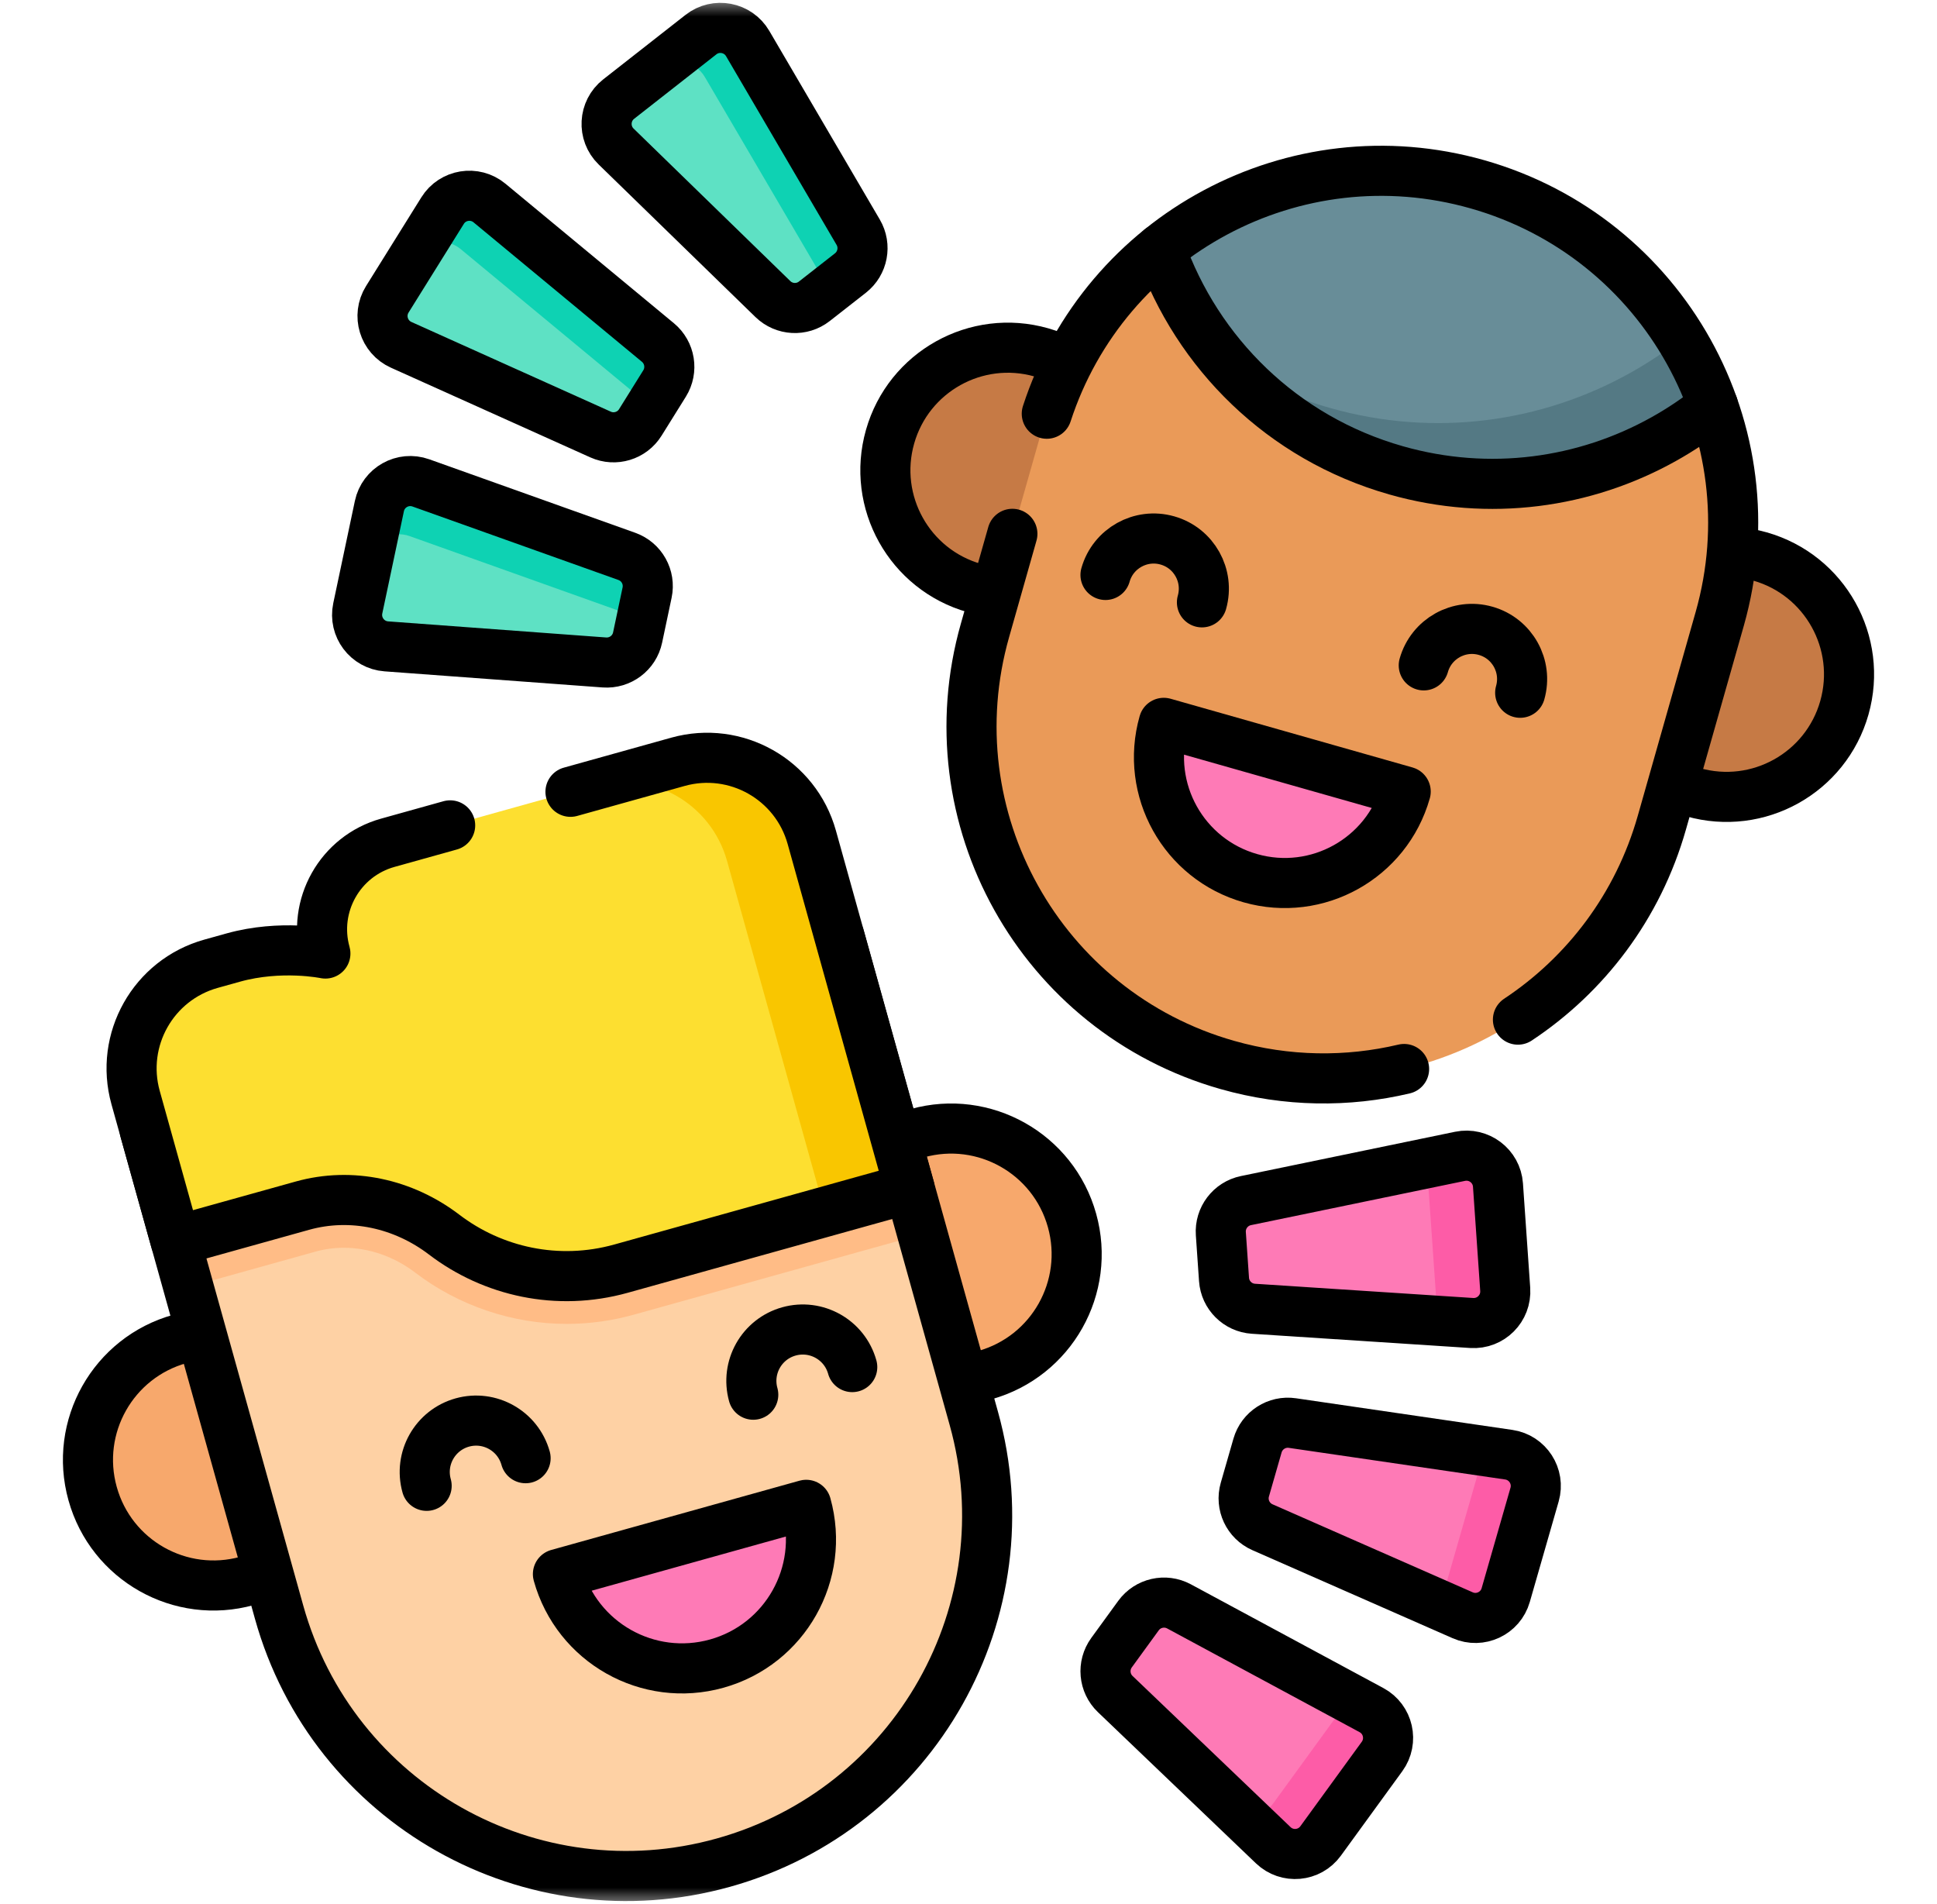
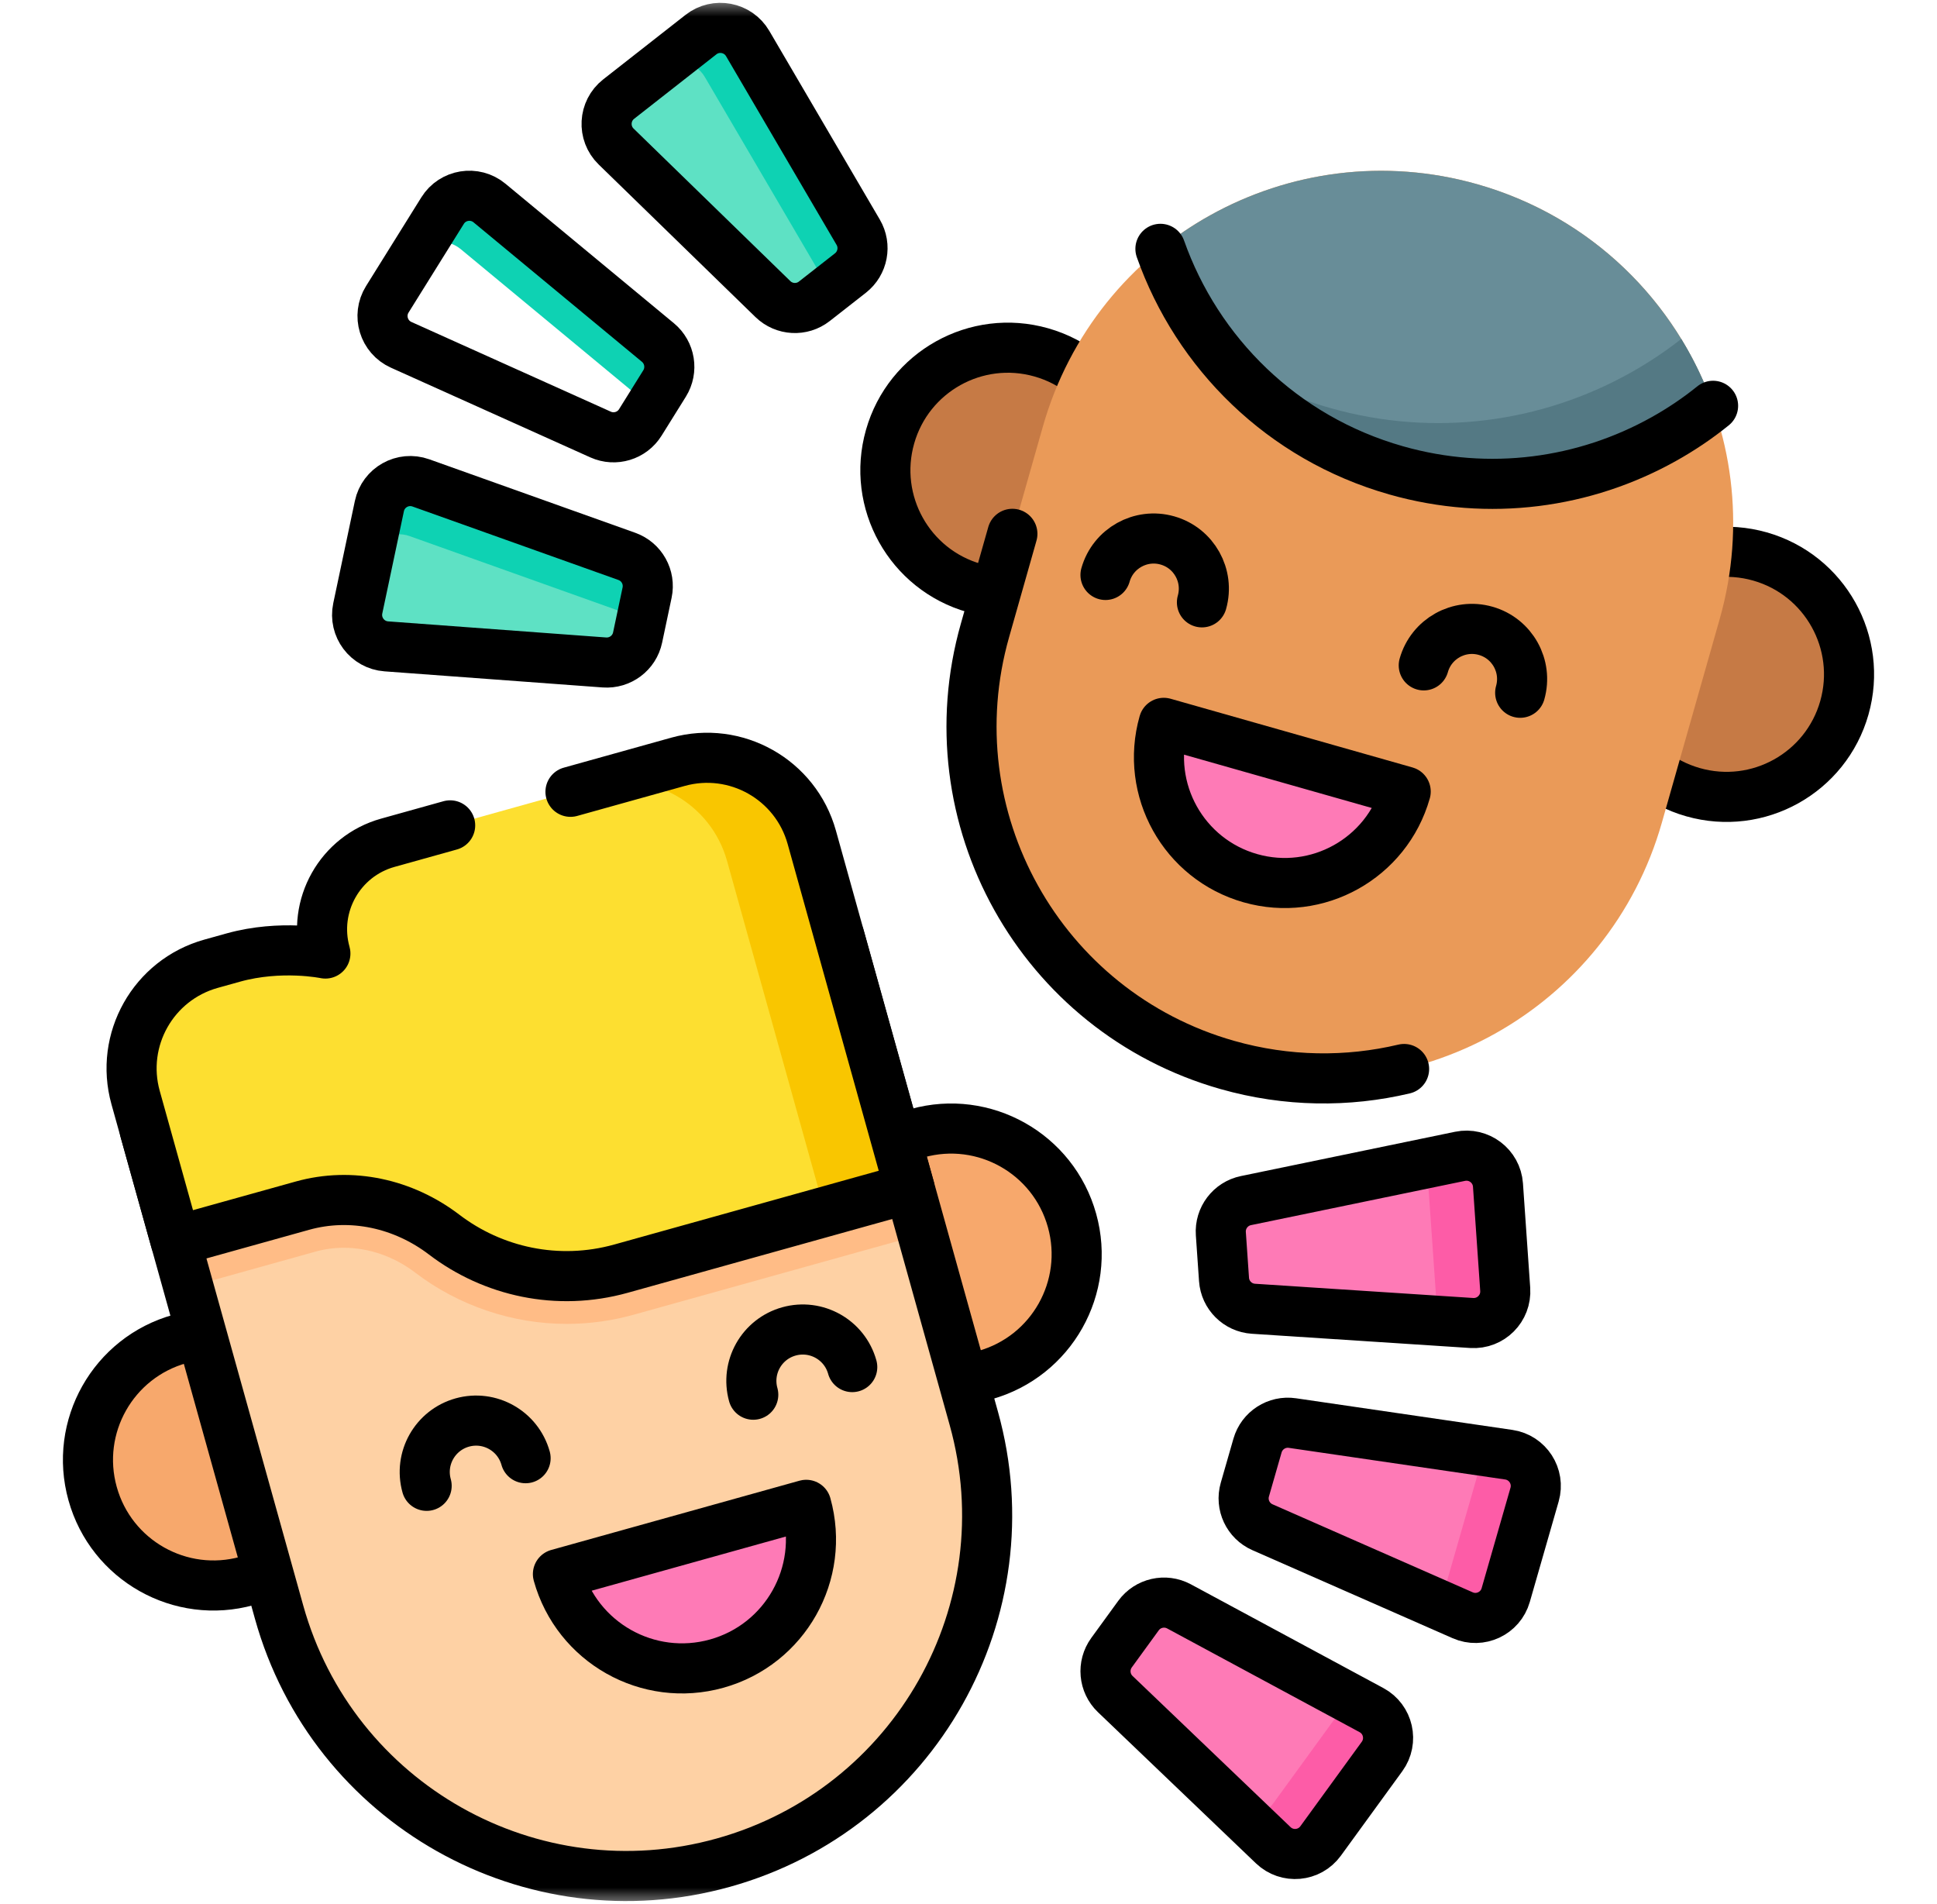
<svg xmlns="http://www.w3.org/2000/svg" width="58" height="57" viewBox="0 0 58 57" fill="none">
  <mask id="mask0_271_128" style="mask-type:luminance" maskUnits="userSpaceOnUse" x="0" y="0" width="58" height="57">
    <path d="M0.5 3.8147e-06H57.5V57H0.5V3.8147e-06Z" fill="white" />
  </mask>
  <g mask="url(#mask0_271_128)">
    <path d="M10.015 42.697C10.573 44.697 9.404 46.77 7.404 47.328C5.404 47.886 3.33 46.717 2.773 44.717C2.215 42.717 3.384 40.644 5.384 40.086C7.384 39.528 9.458 40.697 10.015 42.697Z" fill="#F7A86C" />
    <path d="M10.015 42.697C10.573 44.697 9.404 46.77 7.404 47.328C5.404 47.886 3.33 46.717 2.773 44.717C2.215 42.717 3.384 40.644 5.384 40.086C7.384 39.528 9.458 40.697 10.015 42.697Z" stroke="black" stroke-width="1.5" stroke-miterlimit="10" stroke-linecap="round" stroke-linejoin="round" />
    <path d="M32.1 36.538C32.658 38.538 31.489 40.611 29.489 41.169C27.489 41.727 25.416 40.557 24.858 38.557C24.3 36.557 25.469 34.484 27.469 33.926C29.469 33.368 31.543 34.538 32.1 36.538Z" fill="#F7A86C" />
    <path d="M32.1 36.538C32.658 38.538 31.489 40.611 29.489 41.169C27.489 41.727 25.416 40.557 24.858 38.557C24.3 36.557 25.469 34.484 27.469 33.926C29.469 33.368 31.543 34.538 32.1 36.538Z" stroke="black" stroke-width="1.5" stroke-miterlimit="10" stroke-linecap="round" stroke-linejoin="round" />
    <path d="M28.162 50.667C26.807 53.075 24.531 54.965 21.657 55.766C15.914 57.367 9.959 54.009 8.357 48.265L5.643 38.532L4.333 33.835L25.134 28.034L27.621 36.949L29.158 42.463C29.959 45.335 29.521 48.261 28.162 50.667Z" fill="#FED1A4" />
    <path d="M27.621 36.949L18.979 39.359C18.321 39.543 17.645 39.635 16.967 39.635C15.34 39.635 13.73 39.09 12.431 38.099C11.803 37.619 11.045 37.356 10.298 37.356C10.006 37.356 9.717 37.395 9.437 37.474L5.643 38.532L4.333 33.835L25.134 28.034L27.621 36.949Z" fill="#FFBC86" />
    <path d="M8.357 48.265C9.959 54.009 15.914 57.367 21.658 55.765C27.403 54.163 30.761 48.207 29.159 42.463L25.134 28.034L4.332 33.836L8.357 48.265Z" stroke="black" stroke-width="1.5" stroke-miterlimit="10" stroke-linecap="round" stroke-linejoin="round" />
    <path d="M20.301 22.807L11.613 25.231C10.18 25.63 9.343 27.115 9.743 28.547C9.743 28.547 8.414 28.269 6.982 28.668L6.319 28.853C4.589 29.336 3.578 31.129 4.06 32.859L5.258 37.154L9.053 36.096C10.525 35.685 12.083 36.035 13.298 36.962C14.754 38.072 16.695 38.512 18.595 37.982L27.236 35.571L24.306 25.066C23.824 23.336 22.031 22.325 20.301 22.807Z" fill="#FDDF30" />
    <path d="M24.307 25.066L27.237 35.571L24.7 36.279L21.77 25.774C21.287 24.044 19.495 23.033 17.765 23.516L20.3 22.808C22.031 22.326 23.825 23.336 24.307 25.066Z" fill="#F9C600" />
    <path d="M13.479 24.71L11.612 25.231C10.18 25.63 9.343 27.115 9.743 28.547C9.743 28.547 8.414 28.269 6.982 28.668L6.319 28.853C4.589 29.336 3.578 31.129 4.06 32.859L5.258 37.154L9.053 36.096C10.524 35.685 12.083 36.035 13.298 36.961C14.754 38.072 16.695 38.511 18.595 37.981L27.236 35.571L24.307 25.066C23.824 23.336 22.031 22.325 20.301 22.807L17.082 23.705" stroke="black" stroke-width="1.5" stroke-miterlimit="10" stroke-linecap="round" stroke-linejoin="round" />
    <path d="M24.141 45.052C24.713 47.105 23.513 49.234 21.46 49.806C19.407 50.379 17.278 49.179 16.706 47.126L24.141 45.052Z" fill="#FE7AB6" />
    <path d="M24.141 45.052C24.713 47.105 23.513 49.234 21.46 49.806C19.407 50.379 17.278 49.179 16.706 47.126L24.141 45.052Z" stroke="black" stroke-width="1.5" stroke-miterlimit="10" stroke-linecap="round" stroke-linejoin="round" />
    <path d="M15.738 43.656C15.51 42.838 14.662 42.359 13.843 42.587C13.025 42.816 12.546 43.664 12.775 44.483" stroke="black" stroke-width="1.5" stroke-miterlimit="10" stroke-linecap="round" stroke-linejoin="round" />
    <path d="M25.519 40.928C25.291 40.11 24.442 39.632 23.624 39.86C22.805 40.088 22.327 40.936 22.555 41.755" stroke="black" stroke-width="1.5" stroke-miterlimit="10" stroke-linecap="round" stroke-linejoin="round" />
    <path d="M33.708 15.08C33.154 17.029 31.126 18.16 29.177 17.606C27.229 17.053 26.098 15.025 26.651 13.076C27.204 11.127 29.233 9.996 31.181 10.55C33.13 11.103 34.261 13.131 33.708 15.08Z" fill="#C67A45" />
    <path d="M33.708 15.08C33.154 17.029 31.126 18.16 29.177 17.606C27.229 17.053 26.098 15.025 26.651 13.076C27.204 11.127 29.233 9.996 31.181 10.55C33.13 11.103 34.261 13.131 33.708 15.08Z" stroke="black" stroke-width="1.5" stroke-miterlimit="10" stroke-linecap="round" stroke-linejoin="round" />
    <path d="M55.226 21.191C54.673 23.14 52.644 24.271 50.696 23.717C48.747 23.164 47.616 21.136 48.169 19.187C48.723 17.238 50.751 16.107 52.7 16.66C54.648 17.214 55.779 19.242 55.226 21.191Z" fill="#C67A45" />
    <path d="M55.226 21.191C54.673 23.14 52.644 24.271 50.696 23.717C48.747 23.164 47.616 21.136 48.169 19.187C48.723 17.238 50.751 16.107 52.7 16.66C54.648 17.214 55.779 19.242 55.226 21.191Z" stroke="black" stroke-width="1.5" stroke-miterlimit="10" stroke-linecap="round" stroke-linejoin="round" />
    <path d="M31.226 12.773L29.494 18.871C27.904 24.468 31.153 30.293 36.75 31.883C42.347 33.472 48.172 30.223 49.762 24.627L51.494 18.529C53.083 12.932 49.834 7.106 44.237 5.517C38.641 3.927 32.815 7.176 31.226 12.773Z" fill="#EA9A58" />
    <path d="M51.295 12.149C50.83 12.525 50.333 12.859 49.814 13.148C47.459 14.463 44.603 14.877 41.806 14.082C38.389 13.112 35.847 10.562 34.747 7.45C35.212 7.075 35.709 6.739 36.23 6.449C38.583 5.137 41.44 4.722 44.238 5.516C47.655 6.487 50.197 9.036 51.295 12.149Z" fill="#688D98" />
    <path d="M51.296 12.15C50.831 12.525 50.333 12.859 49.814 13.148C47.459 14.463 44.603 14.877 41.806 14.082C39.734 13.494 37.983 12.325 36.681 10.801C37.632 11.409 38.685 11.89 39.827 12.214C42.965 13.105 46.168 12.641 48.809 11.167C49.343 10.869 49.858 10.528 50.342 10.148C50.729 10.779 51.05 11.45 51.296 12.15Z" fill="#547984" />
    <path d="M51.295 12.149C50.83 12.525 50.333 12.859 49.814 13.148C47.459 14.463 44.603 14.877 41.806 14.082C38.389 13.112 35.847 10.562 34.747 7.45" stroke="black" stroke-width="1.5" stroke-miterlimit="10" stroke-linecap="round" stroke-linejoin="round" />
-     <path d="M45.452 30.526C47.475 29.186 49.047 27.144 49.762 24.627L51.494 18.529C53.083 12.932 49.834 7.106 44.237 5.517C38.771 3.964 33.087 7.028 31.344 12.386" stroke="black" stroke-width="1.5" stroke-miterlimit="10" stroke-linecap="round" stroke-linejoin="round" />
    <path d="M30.314 15.982L29.494 18.871C27.904 24.468 31.153 30.293 36.75 31.883C38.54 32.391 40.353 32.404 42.043 32.004" stroke="black" stroke-width="1.5" stroke-miterlimit="10" stroke-linecap="round" stroke-linejoin="round" />
    <path d="M42.091 23.698C41.523 25.699 39.441 26.86 37.441 26.292C35.44 25.724 34.279 23.642 34.847 21.641L42.091 23.698Z" fill="#FE7AB6" />
    <path d="M42.091 23.698C41.523 25.699 39.441 26.86 37.441 26.292C35.44 25.724 34.279 23.642 34.847 21.641L42.091 23.698Z" stroke="black" stroke-width="1.5" stroke-miterlimit="10" stroke-linecap="round" stroke-linejoin="round" />
    <path d="M35.99 18.033C36.216 17.236 35.753 16.406 34.956 16.18C34.158 15.953 33.328 16.416 33.102 17.213" stroke="black" stroke-width="1.5" stroke-miterlimit="10" stroke-linecap="round" stroke-linejoin="round" />
    <path d="M45.519 20.74C45.746 19.942 45.283 19.112 44.486 18.886C43.688 18.659 42.858 19.122 42.632 19.92" stroke="black" stroke-width="1.5" stroke-miterlimit="10" stroke-linecap="round" stroke-linejoin="round" />
    <path d="M37.275 44.597L37.654 43.278C37.785 42.823 38.231 42.535 38.699 42.604L45.178 43.551C45.744 43.634 46.108 44.197 45.95 44.747L45.086 47.754C44.928 48.304 44.321 48.589 43.797 48.358L37.803 45.723C37.37 45.533 37.144 45.052 37.275 44.597Z" fill="#FE7AB6" />
    <path d="M45.95 44.747L45.086 47.754C44.928 48.304 44.321 48.589 43.797 48.358L42.765 47.905C43.035 47.805 43.257 47.583 43.343 47.281L44.208 44.274C44.301 43.945 44.21 43.612 43.999 43.378L45.178 43.551C45.744 43.634 46.107 44.197 45.95 44.747Z" fill="#FD5CA7" />
    <path d="M37.275 44.597L37.654 43.278C37.785 42.823 38.231 42.535 38.699 42.604L45.178 43.551C45.744 43.634 46.108 44.197 45.95 44.747L45.086 47.754C44.928 48.304 44.321 48.589 43.797 48.358L37.803 45.723C37.37 45.533 37.144 45.052 37.275 44.597Z" stroke="black" stroke-width="1.5" stroke-miterlimit="10" stroke-linecap="round" stroke-linejoin="round" />
    <path d="M36.651 38.305L36.556 36.935C36.523 36.464 36.844 36.04 37.307 35.944L43.719 34.618C44.28 34.503 44.814 34.907 44.854 35.478L45.071 38.6C45.11 39.171 44.637 39.645 44.066 39.608L37.532 39.182C37.06 39.151 36.684 38.776 36.651 38.305Z" fill="#FE7AB6" />
    <path d="M44.067 39.608L42.724 39.52C42.91 39.335 43.018 39.072 42.998 38.786L42.781 35.665C42.758 35.335 42.57 35.06 42.307 34.911L43.719 34.618C44.28 34.503 44.814 34.907 44.853 35.478L45.071 38.6C45.111 39.171 44.638 39.645 44.067 39.608Z" fill="#FD5CA7" />
    <path d="M36.651 38.305L36.556 36.935C36.523 36.464 36.844 36.04 37.307 35.944L43.719 34.618C44.28 34.503 44.814 34.907 44.854 35.478L45.071 38.6C45.11 39.171 44.637 39.645 44.066 39.608L37.532 39.182C37.06 39.151 36.684 38.776 36.651 38.305Z" stroke="black" stroke-width="1.5" stroke-miterlimit="10" stroke-linecap="round" stroke-linejoin="round" />
    <path d="M33.283 49.478L34.09 48.368C34.368 47.986 34.886 47.868 35.303 48.092L41.067 51.198C41.571 51.469 41.719 52.123 41.383 52.586L39.543 55.116C39.206 55.579 38.539 55.639 38.125 55.243L33.394 50.717C33.052 50.39 33.005 49.861 33.283 49.478Z" fill="#FE7AB6" />
    <path d="M41.383 52.586L39.542 55.117C39.206 55.58 38.539 55.639 38.126 55.243L37.198 54.357C37.54 54.419 37.908 54.288 38.13 53.983L39.97 51.453C40.137 51.223 40.185 50.946 40.129 50.693L41.067 51.199C41.571 51.47 41.719 52.123 41.383 52.586Z" fill="#FD5CA7" />
    <path d="M33.283 49.478L34.09 48.368C34.368 47.986 34.886 47.868 35.303 48.092L41.067 51.198C41.571 51.469 41.719 52.123 41.383 52.586L39.543 55.116C39.206 55.579 38.539 55.639 38.125 55.243L33.394 50.717C33.052 50.39 33.005 49.861 33.283 49.478Z" stroke="black" stroke-width="1.5" stroke-miterlimit="10" stroke-linecap="round" stroke-linejoin="round" />
-     <path d="M19.899 11.482L19.173 12.647C18.923 13.048 18.415 13.203 17.983 13.009L12.011 10.323C11.49 10.088 11.294 9.447 11.597 8.961L13.252 6.306C13.554 5.82 14.216 5.713 14.657 6.078L19.7 10.254C20.064 10.556 20.149 11.081 19.899 11.482Z" fill="#5EE1C4" />
    <path d="M14.657 6.077L19.699 10.255C20.064 10.556 20.149 11.08 19.898 11.482L19.173 12.647C19.15 12.683 19.125 12.718 19.098 12.75C19.27 12.367 19.17 11.91 18.839 11.636L13.796 7.459C13.356 7.094 12.694 7.201 12.391 7.687L13.252 6.306C13.555 5.82 14.216 5.713 14.657 6.077Z" fill="#0ED2B3" />
    <path d="M19.899 11.482L19.173 12.647C18.923 13.048 18.415 13.203 17.983 13.009L12.011 10.323C11.49 10.088 11.294 9.447 11.597 8.961L13.252 6.306C13.554 5.82 14.216 5.713 14.657 6.078L19.7 10.254C20.064 10.556 20.149 11.081 19.899 11.482Z" stroke="black" stroke-width="1.5" stroke-miterlimit="10" stroke-linecap="round" stroke-linejoin="round" />
    <path d="M19.376 17.743L19.092 19.086C18.995 19.548 18.57 19.867 18.098 19.833L11.568 19.351C10.997 19.309 10.595 18.773 10.713 18.213L11.36 15.152C11.478 14.592 12.063 14.265 12.602 14.457L18.769 16.657C19.215 16.816 19.474 17.28 19.376 17.743Z" fill="#5EE1C4" />
    <path d="M12.602 14.457L18.769 16.657C19.214 16.816 19.474 17.28 19.376 17.743L19.092 19.085C19.083 19.128 19.072 19.169 19.057 19.208C19.088 18.789 18.837 18.394 18.432 18.25L12.266 16.05C11.727 15.857 11.142 16.184 11.024 16.745L11.36 15.152C11.478 14.592 12.063 14.265 12.602 14.457Z" fill="#0ED2B3" />
    <path d="M19.376 17.743L19.092 19.086C18.995 19.548 18.57 19.867 18.098 19.833L11.568 19.351C10.997 19.309 10.595 18.773 10.713 18.213L11.36 15.152C11.478 14.592 12.063 14.265 12.602 14.457L18.769 16.657C19.215 16.816 19.474 17.28 19.376 17.743Z" stroke="black" stroke-width="1.5" stroke-miterlimit="10" stroke-linecap="round" stroke-linejoin="round" />
    <path d="M25.465 8.174L24.384 9.02C24.012 9.312 23.481 9.283 23.142 8.953L18.449 4.387C18.039 3.988 18.075 3.319 18.526 2.966L20.989 1.036C21.439 0.683 22.098 0.809 22.387 1.302L25.697 6.952C25.936 7.36 25.837 7.882 25.465 8.174Z" fill="#5EE1C4" />
    <path d="M22.387 1.302L25.697 6.952C25.936 7.36 25.837 7.882 25.464 8.174L24.384 9.02C24.35 9.047 24.315 9.071 24.278 9.091C24.571 8.79 24.633 8.326 24.416 7.955L21.106 2.307C20.817 1.812 20.158 1.687 19.708 2.04L20.989 1.036C21.439 0.684 22.098 0.809 22.387 1.302Z" fill="#0ED2B3" />
    <path d="M25.465 8.174L24.384 9.02C24.012 9.312 23.481 9.283 23.142 8.953L18.449 4.387C18.039 3.988 18.075 3.319 18.526 2.966L20.989 1.036C21.439 0.683 22.097 0.809 22.387 1.302L25.697 6.952C25.936 7.36 25.837 7.882 25.465 8.174Z" stroke="black" stroke-width="1.5" stroke-miterlimit="10" stroke-linecap="round" stroke-linejoin="round" />
  </g>
</svg>